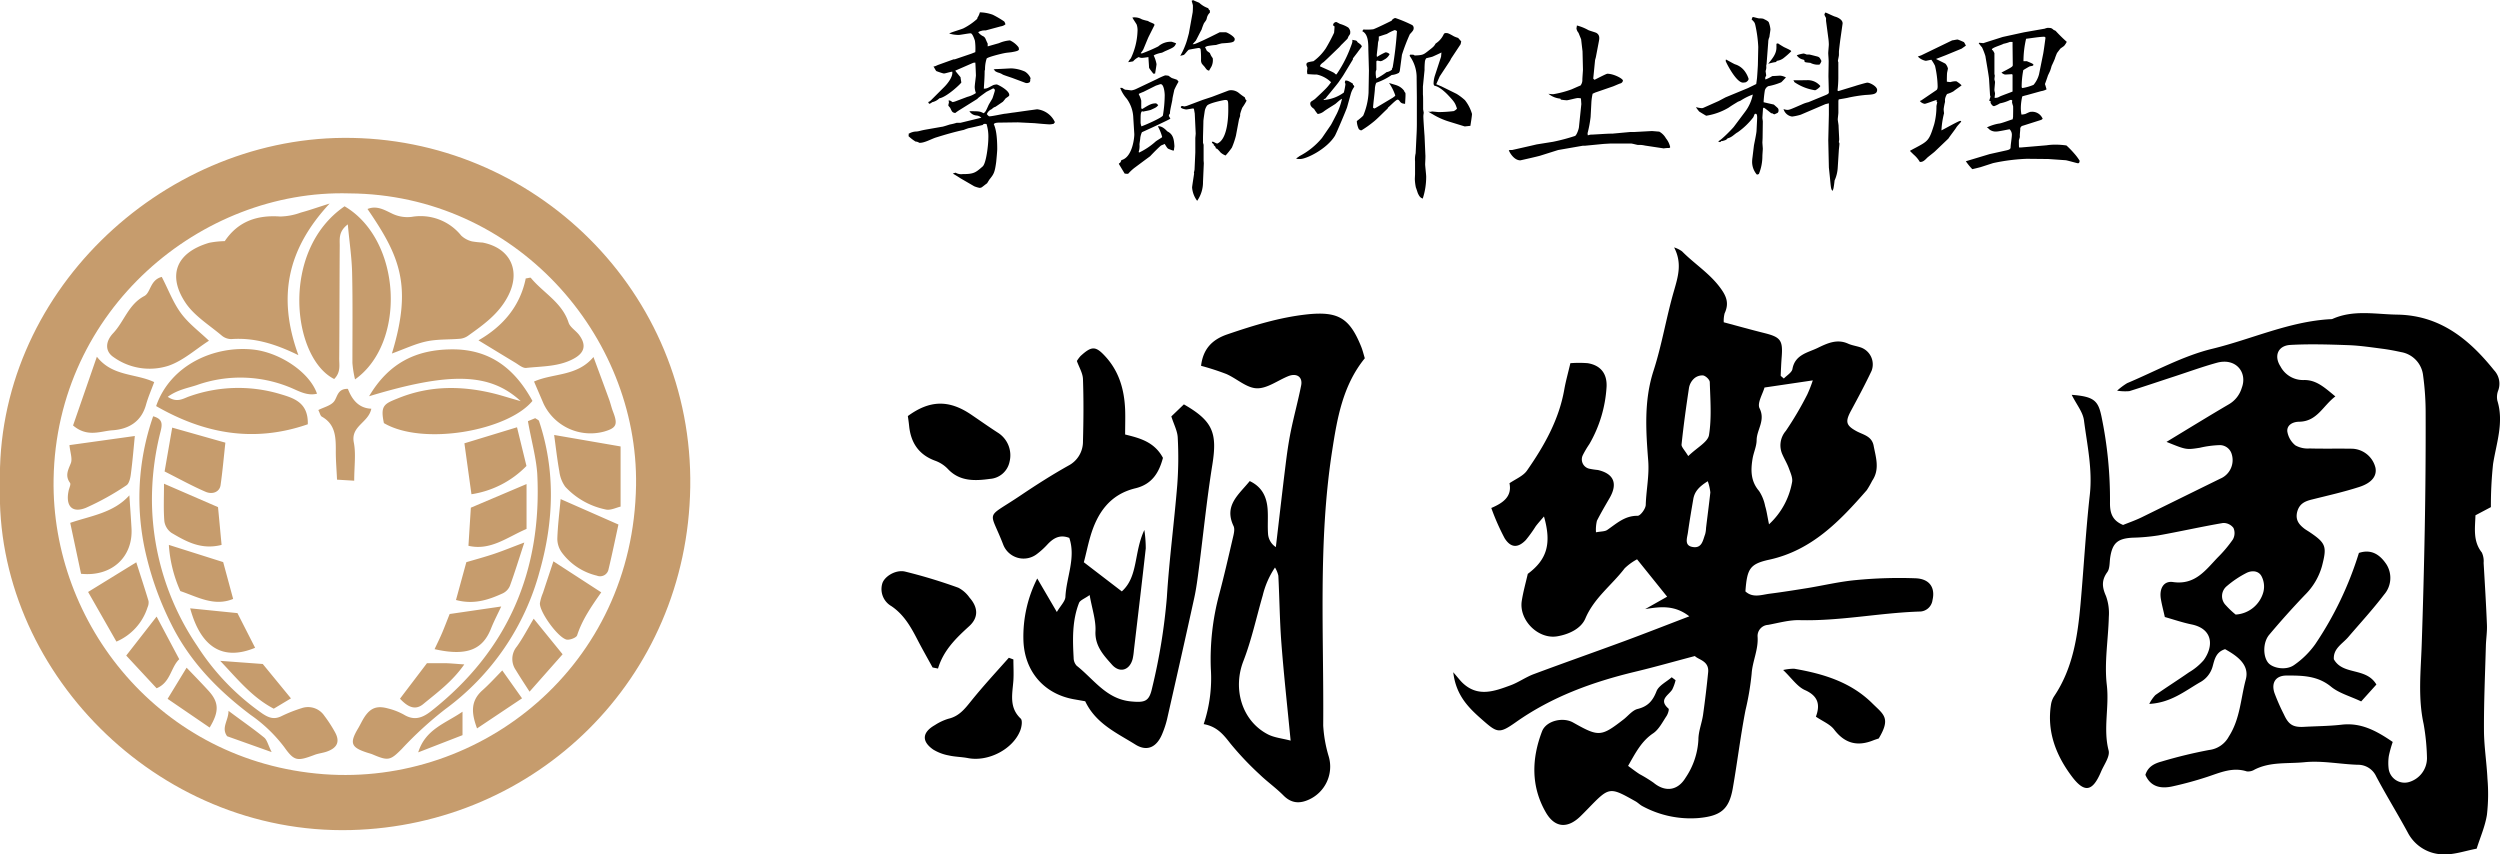
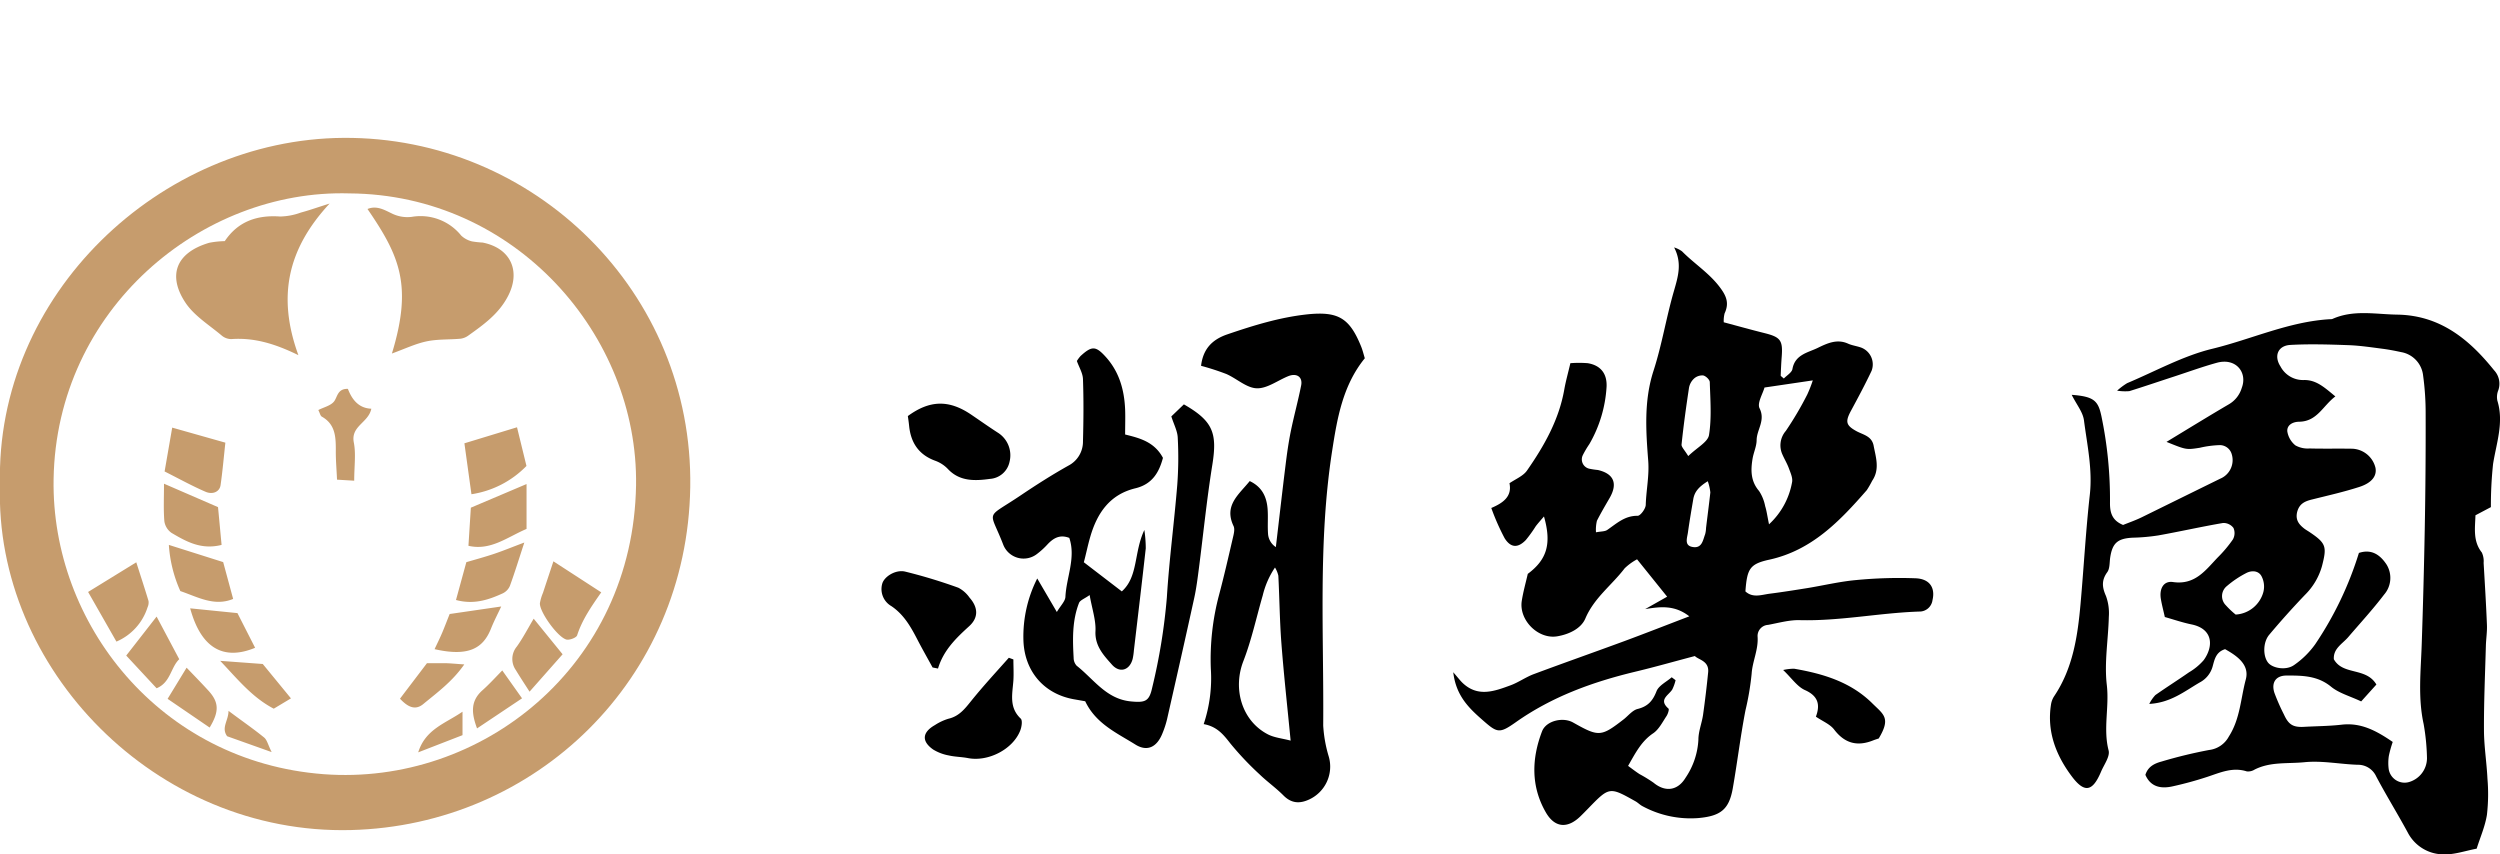
<svg xmlns="http://www.w3.org/2000/svg" viewBox="0 0 581.71 198.75">
  <defs>
    <style>.cls-1{fill:#c69c6d}</style>
  </defs>
  <g id="レイヤー_2" data-name="レイヤー 2">
    <g id="レイヤー_1-2" data-name="レイヤー 1">
      <path d="M482.05 91.87c5.17.39 6.15 1.36 6.91 4.94a94.81 94.81 0 0 1 2 20.29c0 2.16.47 4 3.05 5.05 1.25-.51 2.81-1.05 4.28-1.76 6.11-3 12.19-6 18.3-9a4.68 4.68 0 0 0 2.7-5.7 2.89 2.89 0 0 0-3-2.11 23.47 23.47 0 0 0-4.44.61c-3.15.49-3.15.49-7.74-1.37 5.1-3.09 9.82-6 14.6-8.8a6.56 6.56 0 0 0 2.91-3.76c1.38-3.58-1.35-7.07-5.79-5.85-3.37.93-6.66 2.13-10 3.22s-6.89 2.3-10.36 3.38a11.45 11.45 0 0 1-2.85-.11 15.47 15.47 0 0 1 2.34-1.75c6.58-2.76 13-6.35 19.83-8 9.16-2.23 17.87-6.35 27.44-6.88a1.38 1.38 0 0 0 .5-.06c4.94-2.21 10.08-1.06 15.17-1 9.86.19 16.63 5.71 22.42 12.93a4.58 4.58 0 0 1 1 4.65 4.2 4.2 0 0 0-.22 2.46c1.55 5-.22 9.81-1 14.69a91.67 91.67 0 0 0-.51 10.06l-3.59 1.9c-.09 3-.62 6 1.48 8.66a4.74 4.74 0 0 1 .42 2.41c.28 4.8.58 9.61.77 14.42.07 1.64-.21 3.3-.25 5-.18 6.47-.47 12.95-.44 19.42 0 3.79.63 7.57.81 11.37a42.05 42.05 0 0 1-.12 8.4c-.42 2.7-1.58 5.29-2.39 7.89-2.67.51-5.11 1.38-7.52 1.33a9.42 9.42 0 0 1-8.53-5.12c-2.37-4.37-5-8.62-7.32-13a4.64 4.64 0 0 0-4.34-2.73c-4.11-.14-8.28-1-12.3-.6s-8-.15-11.68 1.73a2.82 2.82 0 0 1-1.8.41c-3.31-1.06-6.2.29-9.21 1.28a82.85 82.85 0 0 1-8.18 2.23c-2.63.56-5 .09-6.2-2.7.59-1.92 2.11-2.65 3.72-3.09a109.41 109.41 0 0 1 11.1-2.7 6 6 0 0 0 4.6-3.14c2.63-4.09 2.75-8.84 3.94-13.27.93-3.46-2.09-5.52-4.82-7.05-2.14.67-2.45 2.41-2.89 4a6 6 0 0 1-3 3.74c-3.54 2.06-6.78 4.73-11.75 5a8.83 8.83 0 0 1 1.41-2.05c2.58-1.82 5.25-3.5 7.83-5.3a13.61 13.61 0 0 0 3.43-2.84c2.33-3.22 2.2-7.28-2.85-8.31-2.09-.43-4.12-1.13-6.2-1.72-.35-1.57-.69-2.84-.91-4.13-.43-2.43.6-4.36 2.86-4 5.1.71 7.52-2.76 10.36-5.73a29.75 29.75 0 0 0 3.52-4.18 3 3 0 0 0 .14-2.69 2.91 2.91 0 0 0-2.42-1.15c-5.05.86-10.06 2-15.11 2.9a44.74 44.74 0 0 1-5.91.52c-3.52.18-4.74 1.24-5.25 4.67-.16 1.14-.06 2.51-.67 3.35-1.38 1.9-1.21 3.52-.3 5.56a11.69 11.69 0 0 1 .66 4.85c-.13 5.28-1.08 10.64-.47 15.83s-.89 10.16.42 15.25c.36 1.41-1.07 3.3-1.76 4.94-1.94 4.6-3.81 5.08-6.8 1.1-3.66-4.87-5.85-10.42-4.84-16.75a4.82 4.82 0 0 1 .69-1.85c4.42-6.55 5.52-14.06 6.19-21.67.75-8.43 1.21-16.89 2.15-25.3.65-5.91-.63-11.59-1.37-17.33-.27-1.9-1.68-3.56-2.85-5.89zm74.7 80.77a27 27 0 0 0-.9 3.22 11 11 0 0 0-.05 3 3.74 3.74 0 0 0 4.74 3.11 5.8 5.8 0 0 0 4.18-5.59 51 51 0 0 0-.78-7.92c-1.34-6.12-.66-12.24-.45-18.38q.46-13.45.71-26.9t.21-26.93a64 64 0 0 0-.59-8.86 6.2 6.2 0 0 0-5.12-5.46c-1.46-.32-2.93-.6-4.41-.79-2.63-.34-5.27-.74-7.92-.83-4.48-.16-9-.3-13.44-.05-2.9.16-3.87 2.58-2.3 5a5.93 5.93 0 0 0 5.37 3.17c2.92-.09 4.82 1.68 7.4 3.81-2.93 2.21-4.22 5.81-8.4 5.89-1.41 0-2.9.7-2.78 2.25a5.24 5.24 0 0 0 1.88 3.25 5.82 5.82 0 0 0 3.28.72c3.33.09 6.66 0 10 .06a5.8 5.8 0 0 1 5.35 4.42c.37 1.86-.78 3.51-3.75 4.47-3.61 1.17-7.32 2-11 2.92-1.72.42-3 1-3.49 3-.39 1.81.47 2.84 1.71 3.8.4.3.84.54 1.25.82 3.82 2.58 4 3.37 2.85 7.84a15.19 15.19 0 0 1-4 6.77q-4.29 4.49-8.29 9.25c-1.5 1.78-1.47 5.06-.22 6.54 1.08 1.27 4.17 1.81 6 .51a20 20 0 0 0 4.92-4.84 80.24 80.24 0 0 0 10.17-21.25c3-1 5 .52 6.44 2.71a5.93 5.93 0 0 1-.59 7c-2.6 3.42-5.52 6.59-8.32 9.86-1.36 1.59-3.53 2.66-3.36 5.17 2.13 3.8 7.49 1.8 9.9 5.88l-3.54 3.93c-2.59-1.23-5.14-1.9-7-3.42-3.16-2.6-6.75-2.61-10.38-2.6-2.5 0-3.59 1.66-2.8 4.05a47.28 47.28 0 0 0 2.2 5c1.08 2.38 2.13 3 4.57 2.89 3-.17 5.94-.17 8.88-.51 4.47-.51 8.02 1.38 11.87 4.02zM520.2 143a7.11 7.11 0 0 0 6.46-5.29 5.17 5.17 0 0 0-.46-3.67c-.72-1.3-2.32-1.35-3.57-.68a23.1 23.1 0 0 0-4.46 3 3 3 0 0 0-.26 4.47 19.2 19.2 0 0 0 2.29 2.17zm-240.12 25.49a33.65 33.65 0 0 0 1.66-12.88 58.3 58.3 0 0 1 1.93-17.24c1.15-4.32 2.15-8.69 3.16-13.05.22-.95.56-2.14.2-2.91-2.29-4.81 1.2-7.3 3.76-10.47 2.91 1.38 3.94 3.71 4.16 6.47.15 2-.05 4 .12 6a4 4 0 0 0 1.8 2.89c.75-6.37 1.47-12.73 2.26-19.09.32-2.62.69-5.24 1.21-7.82.73-3.57 1.7-7.09 2.41-10.66.42-2-1-3-3-2.2-2.46 1-4.92 2.9-7.32 2.82s-4.67-2.28-7.09-3.33a59.63 59.63 0 0 0-5.87-1.9c.45-3.79 2.43-6.07 6.14-7.33 6.15-2.1 12.32-4 18.81-4.67 7-.67 9.61.92 12.27 7.45.38.92.6 1.89.88 2.79-5.18 6.37-6.45 14.11-7.62 21.67-3.27 21.15-1.89 42.51-2.06 63.78a31.05 31.05 0 0 0 1.32 7.33 8.42 8.42 0 0 1-4.64 9.91c-2.19 1-4.1.88-5.92-.95s-3.81-3.21-5.59-4.94a70 70 0 0 1-6.8-7.2c-1.6-2.05-3.09-3.91-6.18-4.47zm20.23 3.84c-.79-8.19-1.6-15.42-2.15-22.67-.4-5.22-.44-10.47-.71-15.7a6.32 6.32 0 0 0-.78-1.91 20 20 0 0 0-2.85 6.49c-1.48 5.1-2.59 10.34-4.5 15.27-2.52 6.46-.38 13.91 5.69 17.06 1.51.78 3.34.94 5.3 1.46z" />
      <path d="M250.57 84a7.91 7.91 0 0 1 .86-1.16c2.61-2.39 3.52-2.34 5.75.08 3.22 3.5 4.42 7.73 4.62 12.34.07 1.81 0 3.63 0 5.84 3.2.8 6.78 1.63 8.8 5.44-.89 3.33-2.45 6.12-6.42 7.08-6 1.45-8.93 5.83-10.52 11.38-.58 2-1 4.13-1.47 5.83l8.84 6.78c3.85-3.45 2.76-9 5.24-14.29a28.81 28.81 0 0 1 .33 4.27c-.88 7.91-1.83 15.82-2.76 23.73a14.53 14.53 0 0 1-.29 2c-.69 2.64-3 3.39-4.83 1.32s-4-4.3-3.82-7.79c.12-2.55-.79-5.16-1.36-8.39-1.18.85-2.22 1.19-2.47 1.84-1.61 4.13-1.49 8.48-1.25 12.8a2.69 2.69 0 0 0 .71 1.81c4 3.15 6.89 7.76 12.63 8.3 3.29.31 4.23 0 4.92-3.13a137.09 137.09 0 0 0 3.43-21.08c.54-8.74 1.71-17.44 2.42-26.17a85.6 85.6 0 0 0 .11-11c-.07-1.56-.91-3.09-1.49-4.94l2.92-2.8c6.75 3.87 7.8 6.63 6.63 14-1.29 8-2.1 16.13-3.14 24.2-.3 2.31-.59 4.62-1.09 6.89-2.06 9.41-4.19 18.8-6.32 28.19a21.85 21.85 0 0 1-1.09 3.32c-1.24 3.09-3.46 4.31-6.28 2.55-4.28-2.68-9.19-4.83-11.67-10.07l-2.73-.48c-6.91-1.27-11.35-6.5-11.64-13.54a29.9 29.9 0 0 1 3.21-14.55c1.63 2.78 2.92 5 4.56 7.8.89-1.51 2-2.53 2-3.61.24-4.53 2.46-9 .9-13.63-2.21-.85-3.68.06-5 1.43a18.37 18.37 0 0 1-2.57 2.35 5.08 5.08 0 0 1-7.81-2.22c-3.24-8.42-4.37-5.76 4.16-11.52 3.58-2.41 7.22-4.73 11-6.85a6.27 6.27 0 0 0 3.4-5.67c.13-4.82.17-9.65 0-14.47-.05-1.4-.91-2.76-1.42-4.21zm-39.33 12.81c5.12-3.75 9.59-3.82 14.73-.34 2.05 1.39 4.07 2.82 6.14 4.16a6.22 6.22 0 0 1 2.8 6.8 5 5 0 0 1-4.57 4c-3.46.48-7 .63-9.74-2.26a7.7 7.7 0 0 0-2.85-1.91c-3.89-1.37-5.8-4.15-6.21-8.13-.08-.82-.2-1.62-.3-2.32zm24.56 56.63c0 1.63.1 3.27 0 4.89-.22 3.11-1.07 6.26 1.7 8.87.46.43.23 1.93-.1 2.77-1.7 4.39-7.49 7.35-12.2 6.42-1.46-.28-3-.28-4.43-.61a10.53 10.53 0 0 1-3.64-1.38c-2.74-1.92-2.55-4 .4-5.68a12.37 12.37 0 0 1 3.15-1.48c2.5-.57 3.85-2.34 5.34-4.19 2.78-3.45 5.8-6.71 8.72-10zm-18.8 1.87c-1.18-2.16-2.41-4.31-3.54-6.5-1.55-3-3.17-5.84-6.06-7.78a4.57 4.57 0 0 1-2.13-5.17c.44-1.69 3.12-3.38 5.34-2.86a122 122 0 0 1 12.39 3.76 7.27 7.27 0 0 1 2.59 2.29c2 2.26 2.15 4.62-.06 6.64-3.08 2.8-6 5.62-7.27 9.87zm172.88 2.96a9.91 9.91 0 0 1-.78 2.18c-.88 1.37-3.25 2.35-.87 4.43.21.18-.14 1.27-.48 1.77-.92 1.38-1.72 3-3 3.92-2.79 1.84-4.18 4.59-5.92 7.64.89.65 1.75 1.32 2.66 1.91a33.49 33.49 0 0 1 3.26 2c2.69 2.24 5.61 1.89 7.44-1.13a17.37 17.37 0 0 0 3-8.87c0-1.95.81-3.87 1.09-5.83q.69-4.92 1.18-9.86c.26-2.66-2.25-2.9-3.09-3.78-5 1.32-9.41 2.58-13.89 3.65-9.93 2.39-19.38 5.81-27.82 11.78-3.82 2.69-4.28 2.46-7.76-.6-3.14-2.75-6.12-5.63-6.75-11.06 1.09 1.25 1.59 1.93 2.2 2.51 3.56 3.36 7.41 1.9 11.16.52 1.86-.69 3.52-1.9 5.37-2.59 7-2.61 14-5.07 21-7.65 4.92-1.82 9.81-3.74 15.2-5.8-3.39-2.64-6.67-2.28-10.28-1.68l5.12-2.89-7-8.7a13 13 0 0 0-2.89 2.1c-3 3.94-7.11 6.87-9.15 11.69-1 2.34-3.8 3.67-6.53 4.13-4.43.75-8.95-3.76-8.26-8.23.33-2.12.92-4.2 1.4-6.3 4.47-3.33 5.58-7 3.77-13.36-.75.88-1.36 1.55-1.91 2.27a31.37 31.37 0 0 1-2.32 3.22c-1.82 1.88-3.48 1.86-4.92-.41a53.63 53.63 0 0 1-3.11-7.05c2.73-1.16 4.87-2.66 4.23-5.76 1.48-1 3.2-1.69 4.07-2.94 4-5.74 7.44-11.8 8.68-18.85.34-1.93.88-3.83 1.42-6.14a25.71 25.71 0 0 1 4.05 0c3 .5 4.54 2.44 4.37 5.55a30.06 30.06 0 0 1-4 13.27 22.49 22.49 0 0 0-1.52 2.57 2.22 2.22 0 0 0 1.5 3.16 18 18 0 0 0 2 .3c3.75.87 4.68 3.19 2.69 6.59-1 1.72-2 3.43-2.91 5.22a9 9 0 0 0-.22 2.69c1.17-.23 2.06-.16 2.63-.56 2.17-1.49 4.08-3.32 7.06-3.28.65 0 1.86-1.63 1.89-2.54.1-3.44.85-6.77.57-10.34-.54-6.9-1-13.88 1.21-20.78 2-6.14 3-12.58 4.82-18.79.94-3.29 1.89-6.37 0-10a6.46 6.46 0 0 1 1.84.91c2.78 2.82 6.16 4.94 8.65 8.16 1.64 2.13 2.4 3.82 1.26 6.27a6.83 6.83 0 0 0-.2 2.08c3.26.87 6.36 1.74 9.49 2.52 3.71.93 4.28 1.67 4 5.44-.12 1.48-.18 3-.24 4.44 0 .11.22.23.73.69.66-.71 1.83-1.37 2-2.2.58-3.36 3.58-3.82 5.82-4.9s4.55-2.21 7.17-1c.9.39 1.9.53 2.84.84a4.18 4.18 0 0 1 2.58 5.48c-1.48 3.13-3.12 6.19-4.76 9.23-1.39 2.57-1.23 3.43 1.24 4.79 1.56.85 3.55 1.12 4 3.36.52 2.76 1.49 5.52-.34 8.2a22.84 22.84 0 0 1-1.24 2.16c-6.27 7.19-12.78 14-22.66 16.18-4.59 1-5.2 2.12-5.59 7.39 1.71 1.58 3.72.79 5.62.54 3-.38 5.91-.85 8.85-1.32 3.77-.62 7.51-1.52 11.29-1.86a104.28 104.28 0 0 1 13.91-.41c3.27.16 4.53 2.27 3.86 5.08a3.05 3.05 0 0 1-3.12 2.66c-9.27.31-18.43 2.24-27.76 2-2.45-.07-4.93.65-7.38 1.1a2.59 2.59 0 0 0-2.44 2.71c.23 3-1.21 5.82-1.38 8.65a63.28 63.28 0 0 1-1.44 8.53c-1.16 6-1.89 12.1-2.95 18.14-.87 4.94-2.84 6.45-8 6.92a23.53 23.53 0 0 1-13-2.76c-.59-.3-1.06-.82-1.64-1.14-6.07-3.41-6.08-3.41-11.05 1.72-.58.59-1.16 1.19-1.76 1.77-3 2.92-6 2.72-8.1-1-3.43-6-3.26-12.43-.83-18.77.94-2.45 4.84-3.4 7.23-2.05 6 3.38 6.49 3.35 11.84-.8 1-.81 2-2.06 3.15-2.35 2.38-.59 3.53-1.86 4.41-4.12.52-1.34 2.32-2.19 3.54-3.26zM411.62 122a17.45 17.45 0 0 0 5.36-9.76c.22-1-.36-2.23-.75-3.3s-1-2.07-1.47-3.14a5.13 5.13 0 0 1 .77-5.53 77.16 77.16 0 0 0 5-8.49 30.81 30.81 0 0 0 1.28-3.27l-11.24 1.66c-.39 1.44-1.75 3.62-1.15 4.83 1.42 2.84-.64 4.94-.68 7.39 0 1.45-.71 2.89-.95 4.36-.44 2.66-.45 5.21 1.51 7.49a9.75 9.75 0 0 1 1.43 3.55c.33 1.03.47 2.15.89 4.21zm-18.8-15.87c2.05-2 4.57-3.26 4.84-4.91.64-4 .3-8.19.18-12.29 0-.57-.92-1.45-1.54-1.57a2.87 2.87 0 0 0-2.17.77 3.87 3.87 0 0 0-1.13 2.13c-.66 4.37-1.27 8.76-1.73 13.17-.06.57.73 1.32 1.55 2.68zm4.56 5.84c-2.09 1.29-3.09 2.46-3.38 4.17-.44 2.57-.88 5.14-1.24 7.72-.18 1.36-1 3.23 1.36 3.45 1.94.18 2.14-1.69 2.64-3a6.35 6.35 0 0 0 .21-1.46c.33-2.76.7-5.51 1-8.27a11.26 11.26 0 0 0-.59-2.58z" />
      <path d="M437.15 171.83c-.38.13-.85.27-1.3.45-3.66 1.46-6.6.72-9.07-2.52-.94-1.24-2.64-1.91-4.25-3 1-2.67.63-4.77-2.53-6.18-1.82-.81-3.11-2.8-5.09-4.68a11.72 11.72 0 0 1 2.56-.3c6.76 1.17 13.2 3.08 18.26 8.13 2.59 2.55 4.27 3.36 1.42 8.1z" />
      <path class="cls-1" d="M0 112.84c-1.15-44.2 37.22-80.47 79.9-80.76 44.35-.3 81.43 35.86 80.71 81.29-.7 44.81-36 78.69-78.94 79.77C36.2 194.29-1.34 155.52 0 112.84zM81.27 45c-34.39-1-68.14 26.93-68.8 66.47-.57 33.61 24.77 65.79 62.83 68.67C112 182.9 147.34 155 148 112.9c.52-34.82-28-67.66-66.73-67.9z" />
      <path class="cls-1" d="M91.19 82.26c4.87-15.94 1.74-22.79-5.68-33.63 2.14-.88 3.95.23 5.58 1a8.17 8.17 0 0 0 4.72.83 12.12 12.12 0 0 1 11.49 4.34 5.56 5.56 0 0 0 2.53 1.37 22 22 0 0 0 2.47.27c6.55 1.29 9 6.7 5.82 12.62-2.12 4-5.59 6.48-9.12 9a4 4 0 0 1-1.82.75c-2.64.24-5.35.08-7.91.62s-4.96 1.69-8.08 2.83zm-21.76.38c-5.76-2.82-10.5-4.09-15.58-3.74a3.49 3.49 0 0 1-2.27-.83c-2.9-2.45-6.38-4.57-8.42-7.63-4.13-6.2-2.4-11.61 5.53-13.95a20.72 20.72 0 0 1 3.61-.38c3.05-4.56 7.46-6.12 12.86-5.73a14.78 14.78 0 0 0 4.84-.92c1.85-.49 3.66-1.14 6.7-2.1C66.9 57.93 64.47 69 69.43 82.64z" />
-       <path class="cls-1" d="M77.76 88.19C68 83.31 65.08 58.36 80.18 48c13.31 7.82 14.42 31.79 2.43 40.28a25.09 25.09 0 0 1-.61-3.83c0-7 .09-14-.07-21-.08-3.56-.63-7.11-1-11.24-2.23 1.68-1.86 3.44-1.88 5-.06 8.65-.05 17.3-.12 25.95-.05 1.63.47 3.37-1.17 5.03zm-6.14 10.53c-12.6 4.37-24.17 2.17-35.29-4.23 3.31-9.6 13.58-14.12 22.59-13.15 6.19.67 13.13 5.27 14.84 10.27-2.12.53-4-.48-5.67-1.21a30.36 30.36 0 0 0-22.37-.77c-2.11.69-4.43 1.06-6.69 2.7 2.18 1.49 3.62.38 5-.09a34 34 0 0 1 21.09-.57c3.19.95 6.65 1.95 6.5 7.05zm14.26-6.52C90.58 84.27 97 81.38 105 81.29c9-.11 14.82 4.52 18.89 12-5.69 6.92-25.44 10.52-34.56 5.16-.89-4.19.09-4.49 3.5-5.86 7.35-2.94 14.89-2.86 22.47-.93 1.7.44 3.39 1 5.86 1.68-7.16-6.61-16.47-6.84-35.28-1.14zm-50.24 4.66c2.2.63 2.17 1.78 1.72 3.54a64.06 64.06 0 0 0-2 16.68 61 61 0 0 0 10.53 33.22A56 56 0 0 0 61 166c1.57 1.06 2.82 1.48 4.55.61a32.53 32.53 0 0 1 4.63-1.83 4.57 4.57 0 0 1 5.29 1.77 30.88 30.88 0 0 1 2.44 3.75c1.25 2.2.63 3.7-1.86 4.58-.93.33-2 .43-2.87.77-4.05 1.53-4.72 1.46-7.07-1.85a34.26 34.26 0 0 0-7.76-7.43C50.82 160.7 44.2 154 39.87 145.26a72.33 72.33 0 0 1-5.68-15.35 57.57 57.57 0 0 1 1.45-33.05zm87.2 1.14l1.7-.7c.38.28.79.42.88.66 3.88 11.58 3.42 23.34.19 34.82a58.66 58.66 0 0 1-22 32.23 85.79 85.79 0 0 0-10.16 9.3c-2.64 2.65-3.13 2.77-6.73 1.24-.45-.19-.93-.3-1.4-.46-3.67-1.2-4-2.23-2-5.6.51-.85.91-1.76 1.45-2.59 1.42-2.18 2.92-2.77 5.53-2.05a15 15 0 0 1 3.7 1.45c2.41 1.45 4.31.75 6.34-.85 17.9-14.1 25.82-32.69 24.67-55.24-.28-3.89-1.39-7.76-2.17-12.21zm-85.2-33.57c1.55 3 2.66 6 4.47 8.45s4.2 4.19 6.51 6.4c-3.11 2-6 4.65-9.43 5.83a14.38 14.38 0 0 1-12.75-2c-2-1.32-2-3.58-.1-5.59 2.56-2.72 3.54-6.67 7.21-8.62 1.55-.79 1.32-3.74 4.09-4.47zm73.69 14.76c5.69-3.26 9.69-7.94 11-14.4.6-.07 1.08-.26 1.19-.13 2.88 3.49 7.26 5.69 8.78 10.41.37 1.14 1.79 1.9 2.55 3 1.6 2.25 1.14 4-1.25 5.33-3.47 1.94-7.39 1.8-11.16 2.21-.82.09-1.78-.77-2.63-1.27-2.73-1.64-5.4-3.28-8.48-5.15zm12.93 9.59c4.5-2 10-1.14 13.83-5.71 1.35 3.65 2.52 6.78 3.66 9.93.33.92.54 1.88.89 2.79 1.17 3 .82 3.81-2.15 4.65a12.11 12.11 0 0 1-14-6.48zm4.68 12.43l15.46 2.67v14c-1 .22-2.37.94-3.46.67a17.63 17.63 0 0 1-9.41-5.29 7.69 7.69 0 0 1-1.38-3.57c-.53-2.95-.85-5.89-1.21-8.48zm-97.57.24c-.27 2.73-.52 5.83-.93 8.91-.11.9-.4 2.14-1 2.55a61.89 61.89 0 0 1-9.47 5.26c-3.23 1.29-4.75-.47-4-4 .13-.62.58-1.47.32-1.82-1.19-1.65-.46-2.95.18-4.54.43-1.06-.14-2.52-.31-4.24zM17 99l5.54-16c3.62 4.63 9 3.85 13.34 5.91-.69 1.88-1.43 3.54-1.91 5.28-1.09 3.92-4 5.63-7.66 5.92-2.87.16-5.92 1.77-9.31-1.11zm-.66 22.66c4.86-1.67 10.05-2.29 13.76-6.4.19 2.89.37 5.28.5 7.67.38 6.69-4.64 11.32-11.74 10.58zm114.11-5.53l13.45 5.92c-.76 3.49-1.48 7-2.3 10.4a2 2 0 0 1-2.73 1.49 14.18 14.18 0 0 1-8.13-5.36 5.51 5.51 0 0 1-1.06-3.21c.1-3.12.5-6.24.77-9.24z" />
      <path class="cls-1" d="M120.3 99.42l2.2 9a22.57 22.57 0 0 1-12.8 6.58c-.58-4.15-1.07-7.76-1.64-11.85zm-82 10.28l1.77-10.2 12.37 3.5c-.38 3.5-.66 6.71-1.12 9.9-.21 1.49-1.79 2.27-3.51 1.52-3.15-1.36-6.17-3.04-9.51-4.72zm-17.8 28.04l11.21-6.9c.92 2.89 1.93 5.94 2.85 9a2.6 2.6 0 0 1-.22 1.45 12.91 12.91 0 0 1-7.25 8zm108.27-7.13l11.13 7.22c-2.3 3.29-4.45 6.39-5.61 10-.18.55-1.7 1.13-2.43 1-2.06-.46-6.41-6.56-6.23-8.5a11 11 0 0 1 .71-2.38c.77-2.34 1.55-4.68 2.43-7.34zm-6.25-17.98v10.44C118 125 114.15 128.19 109 127c.18-2.89.36-5.69.56-8.87zm-70.96 14.16C46.8 128 43.33 126 39.92 124a4 4 0 0 1-1.68-2.74c-.22-2.76-.08-5.55-.08-8.71L50.73 118c.27 2.77.53 5.66.83 8.79zm-12.27 0l12.64 4 2.32 8.57c-4.38 1.81-8.2-.43-12.29-1.83a31.13 31.13 0 0 1-2.67-10.74zm82.71-.55c-1.27 3.89-2.23 7-3.35 10.08a3.43 3.43 0 0 1-1.66 1.74c-3.32 1.52-6.73 2.67-10.89 1.55l2.41-8.8c2.11-.62 4.33-1.22 6.5-1.95s3.99-1.5 6.99-2.62zm-39.58-14.39l-4-.24c-.1-2.39-.31-4.64-.28-6.9 0-3.09-.12-6-3.25-7.76-.35-.19-.45-.82-.82-1.54 1.3-.67 2.87-1 3.66-2s.77-3 3.22-2.93c.9 2.37 2.43 4.51 5.45 4.62-.64 3.27-4.83 4-4.07 7.87.52 2.66.09 5.53.09 8.88zm-45.98 31.62l5.27 9.92c-2 1.9-2 5.41-5.27 6.76l-7.07-7.61zm94.47 8.77l-7.69 8.7c-1.11-1.73-2.17-3.33-3.18-5a4.51 4.51 0 0 1 .22-5.5c1.43-2 2.57-4.22 3.92-6.48zm-75.66-9.58l4.11 8.07c-7.25 3-12.54.23-15.11-9.18zm49.38.21l12-1.75c-.81 1.73-1.7 3.42-2.4 5.19-1.82 4.52-5.16 6.55-13.11 4.74.63-1.35 1.25-2.59 1.79-3.87s1.09-2.73 1.72-4.31zM39 162.61l4.42-7.25c1.62 1.69 3.34 3.45 5 5.26 2.53 2.73 2.66 4.87.36 8.67zm12.24-8.84l9.9.73 6.56 8-4 2.4c-5.04-2.63-8.44-6.9-12.46-11.13zm65.63 2.23l4.6 6.49-10.47 7c-1.3-3.51-1.56-6.3 1.18-8.8 1.55-1.37 2.97-2.92 4.69-4.69zm-23.8 6.58c2.11-2.79 4-5.26 6.28-8.27h3.83c1.47 0 2.91.17 4.85.29-2.79 4-6.28 6.53-9.55 9.23-1.95 1.6-3.69.57-5.41-1.25zM63.21 175l-10.36-3.69c-1.44-2 .33-3.64.32-5.91 3 2.26 5.75 4.14 8.29 6.21.68.56.9 1.69 1.75 3.39zm44.41-9.4v5.46l-10.31 4c1.69-5.4 6.29-6.7 10.31-9.46z" />
-       <path d="M211.39 31.16a3.5 3.5 0 0 1 1.84-.56c.66-.05.8-.19 2.11-.43l3.76-.66c.33 0 1.74-.51 2-.56a11.84 11.84 0 0 0 1.51-.38h.89l4.84-1.18a1.78 1.78 0 0 0-1.08-.51 2.13 2.13 0 0 1-1.69-1c2.16 0 2.44 0 3.29.47.42-.28.51-.42 1.13-1.83.09-.24.84-1.41.94-1.65s.56-1.69.56-1.83a.46.46 0 0 0-.42-.47c-.14.09-1.18.61-1.55.8-.57.42-1.41 1-2 1.5a.39.39 0 0 1-.19.19l-3.76 2.35a13.11 13.11 0 0 0-1.31.89c-.66-.14-.71-.23-1.13-1.13 0-.09-.47-.51-.47-.65s.14-.62.14-.71a2.85 2.85 0 0 0-.09-.42c.33-.05.37 0 .94.37a5.72 5.72 0 0 0 .56-.14l2.87-1.08a6.46 6.46 0 0 0 2-.89 4.2 4.2 0 0 1-.28-1.41c0-.42.28-2.44.28-2.68s-.1-2.73-.14-3l-.47.05-4.19 1.83c.15.28 1.23 1.51 1.23 1.55 0 .19.14 1 .18 1.18s-3.38 3.43-5.12 3.71a3.43 3.43 0 0 1-1.64.89 4.64 4.64 0 0 1-.61.38c-.19 0-.29-.24-.33-.42.42-.14.47-.24 1.17-.94l2.54-2.54c.8-.8 2.07-2.4 1.88-3.57-.33 0-1.65.42-1.93.42s-1.69-.52-1.78-.56-.57-.94-.66-1.08c.33 0 .38-.05 1-.33l3.66-1.32h.28L226 12.5l.94-.37a13.24 13.24 0 0 0-.09-2.64s-.52-1.74-1-1.74-2.4.38-2.77.38a7.46 7.46 0 0 1-2.21-.33c.47-.33 3-1 3.43-1.27a14.53 14.53 0 0 0 3.1-2.16v-.19a4.1 4.1 0 0 0 .6-1.31 9.43 9.43 0 0 1 3 .56A23 23 0 0 1 233.67 5a2 2 0 0 1 .28.66 2.14 2.14 0 0 1-1.08.47l-3.48.94s-.79 0-.94.09a2.44 2.44 0 0 0-.84.33 3.18 3.18 0 0 0 1.27 1 1.35 1.35 0 0 1 .42.51c.09.19.42 1 .52 1.13v.66l2.63-.75A7.78 7.78 0 0 1 235 9.4a5.3 5.3 0 0 1 2 1.6 1.91 1.91 0 0 1 .09.47c0 .38-.89.52-1.64.66-.24.05-1.27.14-1.5.19-1.08.18-4.23 1-4.37 1.31a8 8 0 0 0-.38 2.54l-.09.33c0 1.41-.1 2.63-.19 4.13.7 0 .89-.14 2.21-.84a3.71 3.71 0 0 1 .79-.14c.24 0 2.92 1.36 2.92 2.44 0 .24-.09.28-.85.8a9.13 9.13 0 0 1-.65.8c-.15.09-1.7 1.17-1.74 1.17a1.62 1.62 0 0 0-.8.52 2.08 2.08 0 0 0-1.18 1.18c.1.09.38.51.61.51.57 0 3.11-.56 3.62-.61.24 0 1.88-.28 2.07-.28l3.67-.52c.09 0 1.69-.23 1.73-.23a5.18 5.18 0 0 1 4.14 3l-.28.37a4.87 4.87 0 0 1-.89.14c-.57 0-3.06-.23-3.58-.28l-3.85-.19-3.62.05c-1.08 0-1.78 0-2 .38.47 1 .8 2.68.8 5.78 0 .51-.19 2.53-.24 3-.33 2.45-.56 2.82-1.5 4-.14.14-.61 1-.66 1-.24.14-1.08.85-1.27.94a1.12 1.12 0 0 1-.47.09 6.31 6.31 0 0 1-1.22-.37l-3.15-1.83c-.24-.15-1.46-.94-1.79-1.09h.14l-.18-.05.65-.19a2.56 2.56 0 0 0 1.65.33c2.58 0 3-.33 4.65-1.78.85-.76 1.32-5.13 1.32-6.54a9.83 9.83 0 0 0-.42-3.33c-.62-.1-.71 0-.9.23-.51.1-2.72.66-3.19.71a11.11 11.11 0 0 0-1.18.42c-2.16.47-4.28 1.08-6.39 1.74-1.13.33-2.82 1.36-4 1.27a1.54 1.54 0 0 0-.85-.29 9.88 9.88 0 0 1-1.74-1.36c.09 0 .14 0 .19-.14zm24.21-13c-.38-.14-2-.66-2.26-.8a3.78 3.78 0 0 0-.89-.42 2.75 2.75 0 0 1-1-.47.42.42 0 0 0-.29-.38c1.08 0 3.86-.18 4.14-.18a8.68 8.68 0 0 1 3.19.75 3.42 3.42 0 0 1 1.32 1.55.81.81 0 0 0-.09.37.89.89 0 0 1-.1.52 1.15 1.15 0 0 1-1 .19zM260.42 38c.23-.14.32-.18.51-.75 2.68-.66 3.06-5.64 3-6.11l-.23-3.71a8 8 0 0 0-1.5-4.43 8.4 8.4 0 0 1-1.55-2.54 1.85 1.85 0 0 1 .47 0c.56.38.66.43.89.43s1.08.14 1.27.14a3.83 3.83 0 0 0 1.18-.38l4.74-2.25a16.32 16.32 0 0 1 1.88-.85c.24 0 .47 0 .85.09a5.15 5.15 0 0 0 .75.52c.85.28 1 .33 1.22.42l.33.43a17.4 17.4 0 0 0-1 1.92c-.05.33-.43 1.88-.43 2.17s-.56 2.53-.56 3.05c0 .28 0 .28-.14.42l-.14.38.37.66c-.33.28-6.25 3-6.62 3.15a4.63 4.63 0 0 0-.38 1.31c0 .24-.19 1.32-.19 1.55a4.38 4.38 0 0 1-.19 1.74l.1.14a15.82 15.82 0 0 0 3.81-2.54c.18-.18 1.22-.79 1.4-.93s.15-.1.15-.19a10.62 10.62 0 0 0-1-2.45c1-.14 1.88.85 2.21 1.18 1.46.7 1.55 2.07 1.65 3.43 0 .14-.1.7-.1.84s0 .19-.23.19a9.94 9.94 0 0 1-1-.37c-.28-.1-.42-.33-.94-1.18-.14.1-.75.33-.85.38-.42.33-1.74 1.64-2.53 2.49l-1.09.8-2.39 1.78a9.85 9.85 0 0 0-1.51 1.37c-.14.18-.18.18-.94.09l-1.36-2.26zm7.94-20.86c-.9-1.18-1-1.27-1-1.55s-.14-2-.14-2.31c-.28.05-1.32.19-1.55.19a1.66 1.66 0 0 1-.71-.19 4 4 0 0 0-1.31 1l-1.13.19a3.64 3.64 0 0 1 .61-.9 15.92 15.92 0 0 0 1.55-6.25 4.16 4.16 0 0 0-.19-1.6c-.14-.28-.89-1.36-1-1.64a3.33 3.33 0 0 1 2.21.42 11 11 0 0 0 1.41.38 2.58 2.58 0 0 0 .51.28c1 .42 1 .42 1 .7l-1.37 2.73c-.14.28-1 2.4-1.22 2.91a4.84 4.84 0 0 1-.61.85.65.65 0 0 0 .28.09 36.76 36.76 0 0 0 3.81-1.64 4.38 4.38 0 0 1 3.15-1.08s1 .33 1 .37c-.37.85-.56.94-2.39 1.74-.15.05-.76.38-.9.43a7.57 7.57 0 0 0-1.5.42 2.18 2.18 0 0 0-.42.23 7.78 7.78 0 0 1 .65 2c0 .33-.28 1.83-.32 2.21zm-2.63 8.74c-.33.37-.33.61-.33 2.72a3.92 3.92 0 0 0 .19.8c.84-.28 4.79-2 5-2.53a30.31 30.31 0 0 0 .42-4.7c0-.62-.19-2.59-.94-2.59-.14 0-.85.28-1.08.33l-2.92 1.46a11.05 11.05 0 0 0-1.08.47v.14a5.45 5.45 0 0 1 .56 1.45v1.79l.24.14c1.55-.94 2.11-1.31 3.15-1.31.18 0 .42.28.56.42-.42.52-.56.56-1.69 1.08-.29.14-1.55.33-1.79.42zm10.9-18.1l.89-4.93a15.14 15.14 0 0 0 .05-1.55c0-.19-.28-1-.28-1.13l.33-.14c.14.09 1.41.61 1.41.61a5.93 5.93 0 0 0 2.11 1.27.86.86 0 0 0 .38.52v.51a2.41 2.41 0 0 0-.71 1.27c-.09.38-.09.43-.66 1.18a13.29 13.29 0 0 0-.56 1.5c-.47.85-1.27 2.49-1.36 2.59s-.52.56-.71.8c.47 0 .47 0 2.35-.85 1.32-.61 2.63-1.27 3.95-1.93h1.36c.33 0 2.12 1 2.12 1.59 0 .8-.71.85-3 1a13.08 13.08 0 0 0-1.36.38c-.33 0-1.79.18-2.07.28s-.42.19-.47.23l.42.85.71.52a3.93 3.93 0 0 0 .65 1.17 3.38 3.38 0 0 1-.28 1.93c-.09.19-.51.84-.56 1-.47-.14-.52-.18-.94-.75-.09-.18-.75-.8-.8-1a1.62 1.62 0 0 1-.14-.8 19.21 19.21 0 0 0-.1-2.49.51.51 0 0 0-.47-.24c-.18 0-2.2.38-2.2.38-.24 0-1 1.13-1.23 1.22s-.75.19-.84.23a15.76 15.76 0 0 0 1.13-2.35 14.51 14.51 0 0 0 .56-1.69zm3.2 15.47l2.16-.71 3.71-1.41a2 2 0 0 1 .85-.14 2.87 2.87 0 0 1 1.73.66 13.06 13.06 0 0 0 1.37 1c.14.47.19.56.42.75a13 13 0 0 1-1 1.64 11.81 11.81 0 0 0-.51 1.51v.37c0 .14-.28.85-.28.94l-.7 3.72a18.49 18.49 0 0 1-.94 2.77 18 18 0 0 1-1.46 1.83 3.58 3.58 0 0 1-1.22-.75 6.51 6.51 0 0 0-.75-.8 1.81 1.81 0 0 1-.33-.14c0-.24-.05-.38-.47-.71v-.23c-.42-.28-.42-.38-.42-.57.05 0 .33 0 .42.05a4.11 4.11 0 0 0 .8.38c2.59-1 2.59-7 2.59-7.85 0-2.16 0-2.3-.71-2.3-.28 0-3.71.7-4.23 1.31a3.18 3.18 0 0 0-.56 1.43c-.05.38-.29 1.88-.29 2.21 0 .56-.09 3.48-.09 3.76v1.27a4.65 4.65 0 0 1 .14.47v3.66l.05.61-.19 4.33a7.55 7.55 0 0 1-1.36 4.42 5.92 5.92 0 0 1-1.18-3.11c0-.23.42-2.86.47-3.24l-.05-.19.15-.7.18-4v-3.33c0-.14.09-.9.09-1.09l-.22-4.66-.19-1.08s-.14-.09-.18-.09c-.24 0-1.37.23-1.6.23s-1.27-.23-1.27-.51.19-.24.28-.29.42.1.52.1a5.76 5.76 0 0 0 .61-.14zm29.84 5.84c.14-.19 1.18-2.25 1.36-2.58a16.16 16.16 0 0 0 1.23-3.51c-.33.05-1.37 1.08-1.6 1.22-.8.52-2.16 1.32-2.73 1.79a3.1 3.1 0 0 1-1.31.52 6.9 6.9 0 0 1-.85-1.18c-.33-.23-.89-.61-.89-1.22a.61.61 0 0 1 .23-.52c.14-.09.75-.47.85-.56s1.78-1.65 2.11-2a11.76 11.76 0 0 0 1.65-1.92 6.84 6.84 0 0 0-3.34-1.79c-.33.05-1.88-.09-2.16-.09a3 3 0 0 1-.09-.66c0-.09.09-.75.09-.8s-.24-.61-.24-.7c0-.57.24-.61 1.65-.85a11.83 11.83 0 0 0 2.87-3 39.3 39.3 0 0 0 1.92-3.62c.05-.51.1-1.12.1-1.36s-.24-.28-.38-.38l.19-.47c.33-.28.42-.28.66-.28l.8.43a7.48 7.48 0 0 1 1.92.84 1.76 1.76 0 0 1 .47.89v.29c0 .33-.05.37-.38.84-.05.1-.24.57-.28.61l-1.27 1.27c-.09.05-.52.57-.61.66l-2.73 2.63c-.61.57-.94.9-1.13 1-.47.37-.56.51-.65.84.28.14 3.15 1.37 3.38 1.6s.24.28.47.28a28.3 28.3 0 0 0 3.02-5.65c.65-1.7.75-1.88.65-2.4.14.05.8.14.9.19s.23.14.33.37c.79.57.89.66 1 1-.14.23-.85 1.13-1 1.36l-1.08 1.41v.24l-2.16 3.57c-.28.47-.8 1.17-1.08 1.6s-1.6 2-1.83 2.3-1.13 1.32-1.27 1.6c-.05 0-.42.19-.47.28v.09a9.06 9.06 0 0 0 4.7-1.74 14.14 14.14 0 0 0 .37-1.92 1.15 1.15 0 0 0-.14-.43l.1-.42c.51-.09.94.19 1.78.71 0 .23 0 .28.19.37l.14.33a5.26 5.26 0 0 0-.8 1.6l-.89 3.2c-.09.37-2.4 5.87-2.82 6.62-1.89 3.09-6.62 5.41-8.09 5.41-.14 0-.9 0-.9-.1s.66-.47.71-.56a17 17 0 0 0 5.26-4.23zm7.57-22.23a11.79 11.79 0 0 0 2.3-.05c.71-.23 3.67-1.69 4.28-2l.09-.19c.33-.28.52-.42.8-.42a31.14 31.14 0 0 1 3.9 1.64.84.84 0 0 1 .33.66c0 .47-.14.66-.89 1.46a42.54 42.54 0 0 0-1.84 4.79l-.51 3.81-.19.38a4.21 4.21 0 0 1-1.69.51 14.67 14.67 0 0 1-3.53 1.79c-.19.09-.37 1.08-.37 1.31 0 .71-.43 3.86-.43 4.52l.29.18.32-.14 4-2.39c.18-.14.56-.38.56-.52a12 12 0 0 0-1.46-2.91c.33.14 1.74.51 2 .65a3.58 3.58 0 0 1 1.55 1.23l.05.23a.44.44 0 0 1 .23.33c.05.66-.09 2.16-.09 2.44-.66-.09-.76-.14-1-.33s-.38-.65-.75-.65S323.3 24.81 323 25c0 .05-.14.28-.19.33-.89.8-2.26 2.26-3.2 3a24.73 24.73 0 0 1-2.82 2c-.14 0-.28 0-.61-.28a4.66 4.66 0 0 1-.47-1.88s1.32-1 1.51-1.31a15.88 15.88 0 0 0 1.22-5.27l.09-5.17-.14-4.93c0-1.74-.09-3.57-1.41-4.23zm5.4 9.92a2.35 2.35 0 0 0 1.27-.61c-.05-.19 0-.24.14-.47a80.92 80.92 0 0 0 1-8.46 1.26 1.26 0 0 0-.52-.24 10.38 10.38 0 0 0-1.83.9c-.33.09-1.6.51-1.88.61 0 .75 0 .8-.05.94a2.61 2.61 0 0 0-.14.61c0 .42-.28 2.54-.28 2.77s.05.38.05.42a14.18 14.18 0 0 1 2-1.08 1.44 1.44 0 0 1 .94.43 2.79 2.79 0 0 1-1.34 1.31 1.86 1.86 0 0 1-.75.33c-.14 0-.66-.14-.75-.14a.31.31 0 0 0-.24.19v1.92c0 .05-.14.38-.14.47a5.5 5.5 0 0 0 .14 1.6 16.07 16.07 0 0 0 2.38-1.5zM340 9.63l-.14.66-2.21 3.34-.23.47-2.42 3.67-.71 1.59-.09.24 1.22.51 3.52 1.74a12.9 12.9 0 0 1 1.93 1.46 9.34 9.34 0 0 1 1.64 3.2c0 .47-.32 2.39-.37 2.77l-1.32.14-3.66-1.13a16.82 16.82 0 0 1-3.86-1.74 10.4 10.4 0 0 1-1-.61 1.34 1.34 0 0 0 .89 0c.14 0 1.46.14 1.55.14a29.88 29.88 0 0 0 3.53-.23 2.2 2.2 0 0 0 .75-.57c-.42-1.26-.52-1.5-2.07-3.14-.66-.71-2.16-2.07-3.15-2.17a.74.74 0 0 1-.23-.56 6.4 6.4 0 0 1 .33-1.88l1.41-4.32.09-1c-.33.19-1.69.8-2 .94s-1.36.33-1.55.42a1.69 1.69 0 0 0-.29.71 16.63 16.63 0 0 0-.09 2l-.38 3.85V22c.05.42.05.75.05 3.39 0 .14.14.75.14.89a4.8 4.8 0 0 0-.09.75c0 .75.23 3.95.28 4.61l.19 4.41c.05.33-.05 1.88-.05 2.21s.24 2.4.24 2.82a16.27 16.27 0 0 1-.8 5.13c-.47-.19-.71-.33-1.13-1.23-.09-.23-.38-1.17-.47-1.36a10.89 10.89 0 0 1-.24-2l.05-1.08v-2.99a6 6 0 0 1 .14-1.88l.19-4c.05-.8.09-2 .09-2.87v-6.2l-.05-4.38A8.56 8.56 0 0 0 328 13c0-.05.09-.28.14-.28.75 0 .85 0 1 .19 1.88-.05 2.11-.24 2.91-.85 1.46-1.13 1.6-1.22 2-1.93a5 5 0 0 0 1.88-2.16.52.52 0 0 1 .52-.28c.38 0 .52 0 1.83.75a6.06 6.06 0 0 0 1 .38zm16.15 24.3l1.41-.33 3.81-.61a44.64 44.64 0 0 0 5.12-1.36c.38-.19.85-1.55.9-2l.56-5.41-.09-1.32a3.33 3.33 0 0 0-.71-.09c-.42 0-2.21.52-2.58.52s-1-.1-1.37-.14l-.14-.24a5.12 5.12 0 0 1-2.77-1.13 8.62 8.62 0 0 0 1.13.1 23.59 23.59 0 0 0 4.27-1.13c.33-.14 1.79-.8 2.07-.89a2.11 2.11 0 0 0 .43-1.41c0-.29.14-2.07.14-2.26l-.1-4.28-.33-2.82-.61-1.5a2 2 0 0 1-.47-1c0-.09.1-.56.1-.7a11.08 11.08 0 0 1 2.67 1.08c.29.14 1.65.52 1.89.66.65.42.75 1 .56 1.92l-.71 3.72-.18.66-.43 4.32.29.28c.51-.23 2.72-1.41 3-1.41 1.45 0 3.62 1.13 3.62 1.6a.82.82 0 0 1-.62.66c-.33.09-1.64.7-1.88.75l-3.94 1.36-.61.28a12.36 12.36 0 0 0-.29 2l-.18 3.39a27.06 27.06 0 0 1-.71 3.8l.05.48c.14 0 .51-.15.61-.15.8 0 4.37-.28 5.07-.23l4.14-.38h.89l4.23-.23 1.69.14a4 4 0 0 1 1.55 1.55 4.87 4.87 0 0 1 1 2.07l-.19.19a6.42 6.42 0 0 0-1.31.09l-4.37-.66a6.06 6.06 0 0 0-.9-.14h-.7c-.19 0-1.37-.33-1.6-.33h-4.89l-1.55.09-4.32.42h-.52l-5.73 1-4.19 1.32c-.61.19-4.56 1.08-4.6 1.08-1.55 0-2.59-2-2.68-2.35a2.56 2.56 0 0 1 .75-.05zm43.76-10.43l1.6-.85 5.22-2.16 1.92-.94c.05-.42.14-.94.19-1.5s.19-2.78.19-2.92l.09-4.18a29.47 29.47 0 0 0-.7-5.17c-.14-.56-.24-.66-.85-1.27l.24-.56c.23 0 1.27.33 1.5.33s.75 0 1 .09c.84.42 1.13.57 1.27.85a6.65 6.65 0 0 1 .37 1.59c0 .29-.23 1.56-.23 1.79a2.82 2.82 0 0 0-.28 1.22l-.38 5c0 .1-.09.43-.09.52a2.47 2.47 0 0 1 0 .61c0 .1-.14.57-.14.61s.14 1 .14 1-.24.47-.24.56.05.28.05.38a8.54 8.54 0 0 0 1.6-.8c.28 0 1.74-.1 1.83-.1a3.38 3.38 0 0 1 1.36.43c-.18.14-.94 1-1.12 1.12a14.27 14.27 0 0 1-3 .9 1.55 1.55 0 0 0-.8 1 25 25 0 0 0-.29 2.73c.29.09 2.07.47 2.4.56.14.14.75.66.89.8a.78.78 0 0 1 .19.56.72.72 0 0 1-.23.57c-.19.09-.52.23-.71.33a1 1 0 0 1-.51-.24h-.24c-.42-.33-1.46-1.18-1.74-1.32l-.19.19c0 .33-.14 1.92-.14 2.25l.1.76-.05 3.8c0 .19-.05 1-.05 1.13s.1 1.32.1 1.46-.1 1.41-.1 1.69a11.08 11.08 0 0 1-.8 4.13.63.63 0 0 1-.51.15 4.55 4.55 0 0 1-1.08-2.92 7.87 7.87 0 0 1 .09-1.08l.33-2.72c0-.1.61-2.92.61-3.48.05-.94.14-2.78.14-2.92 0-.42 0-1-.33-1s-.23.09-.56.8a16.64 16.64 0 0 1-3.67 3.52c-.28.1-1.17.9-1.41 1a2.65 2.65 0 0 1-.89.38c-.38.42-.47.42-1.27.65h-.23c-.05.09-.19.23-.29.23a.79.79 0 0 1-.42-.19c.71-.23 3.24-2.86 3.62-3.33l2.59-3.46a9.78 9.78 0 0 0 1.85-4.08 13.74 13.74 0 0 0-2.77 1.37c-.09.09-.7.28-.8.37-.7.43-1.41.85-2.07 1.32a14.74 14.74 0 0 1-5.21 1.87c-.33-.19-1.22-.71-1.65-1-.14-.19-.7-.85-.7-1a6.47 6.47 0 0 0 1.36.24 1.13 1.13 0 0 0 .38-.1zm3.9-8.51a4.48 4.48 0 0 1 2.31 1.79 6.12 6.12 0 0 1 .75 1.55c0 .38-.33.61-.61.8a3.13 3.13 0 0 1-.71.09c-1.6 0-4-4.84-4-5a1.16 1.16 0 0 1 .05-.38c.33.16 1.88 1.06 2.21 1.16zm9.45-.56a10.92 10.92 0 0 0-1.83.42c1-1.27 1.92-2.3 1.92-3.81v-.84a1 1 0 0 1 .37-.1c.47.33 1.13.71 1.36.85 1.41.66 1.7.8 1.7 1a17.72 17.72 0 0 1-1.88 1.65 3.27 3.27 0 0 1-1.46.56zm11.28 7.8c.61-.24 1-.42 1-.71l-.09-3.71c0-.56.05-3 .05-3.52s-.1-1.65-.1-1.93.14-1.74.14-2a12.46 12.46 0 0 0-.14-1.65l-.51-3.85v-.68a5.29 5.29 0 0 1-.38-.75 1.05 1.05 0 0 1 .24-.52c.37.1 2 .94 2.39 1 .71.23 1.69.8 1.6 1.6l-.56 3.94c-.05.43-.29 2.31-.29 2.59v.75c0 .24-.23 1.18-.23 1.36s.14.38.09.47v3.57a26.9 26.9 0 0 1-.19 2.87l.19.14 4-1.22c.1-.05 2.49-.75 2.73-.75.66 0 2.3.89 2.3 1.69 0 1.08-1.17 1.08-2.77 1.18a33.8 33.8 0 0 0-3.9.61c-.24.09-2 .37-2.26.42a1.27 1.27 0 0 0-.09.42v2.68c0 .24-.14 1.27-.14 1.55s.19 1.27.19 1.51c0 .47.14 2.72.14 3.15a5.47 5.47 0 0 1-.09.65c.14.14.14.19.14.43s-.14 1.36-.14 1.55l-.24 3.8a8.5 8.5 0 0 1-.75 3.15c0 .19-.19 1.65-.28 1.93a4.63 4.63 0 0 1-.19.47c-.37-.42-.37-.66-.61-3.15l-.24-2.3-.14-6.3.14-6v-2.63l-.8.19-5.75 2.46a12.18 12.18 0 0 1-2 .43 2.42 2.42 0 0 1-2-1.74 3.6 3.6 0 0 0 .84.19c.52 0 .75-.1 3.43-1.27a7.14 7.14 0 0 1 1.51-.52zm-4.14-3.57a3.79 3.79 0 0 1 3.15 1.34c0 .28-1 1-1.22 1a11.5 11.5 0 0 1-4.84-1.92.56.56 0 0 0-.24-.42c.33.05 2.49 0 3.15 0zm-.7-6.21a5.85 5.85 0 0 1 .7.24h.6c.09 0 1.36.33 1.55.38.8.18.84.28 1.27 1.12a2 2 0 0 1-.47.85 3.85 3.85 0 0 1-2.12-.42c-.14 0-1-.1-1.13-.14l-.23-.15c0-.32 0-.37-.33-.47a2.27 2.27 0 0 1-1.46-1 7.68 7.68 0 0 1 1.62-.41zm30.92 11.19v-.38c-.18 0-2.49.9-2.77.9a1.78 1.78 0 0 1-1.13-.66l.33-.14 3.53-2.4c.23-.14.28-.52.28-.89a23.86 23.86 0 0 0-.61-4.75 8.52 8.52 0 0 0-.85-1.41c-.19 0-1.13.24-1.31.24a3.44 3.44 0 0 1-1.84-1l.8-.28 7.19-3.48c.19 0 1-.19 1.22-.19s1.32.52 1.46.57.38.61.52.84l-1 .71-3.76 1.55-2.21.85c.33.18 2.07 1 2.21 1.12a2.6 2.6 0 0 1 .57 1.09c0 .14-.14.7-.19 1S453 18.75 453 19a6.2 6.2 0 0 0 .85.1 4 4 0 0 1 1.36-.19 6.17 6.17 0 0 1 1.22.94c-.23.23-1.6 1.13-1.83 1.36a6 6 0 0 1-1.55.66 3.31 3.31 0 0 0-.47 1.18 4.07 4.07 0 0 0 0 .65 13.33 13.33 0 0 0-.32 1.7 8.26 8.26 0 0 0 .09.94 20.4 20.4 0 0 0-.61 4c.7-.33 4-2.21 4.37-2.21a.21.21 0 0 1 .23.19s-1 1.08-1.12 1.31c-.24.43-1.6 2.16-1.84 2.59l-3.14 3c-.29.29-1.6 1.27-1.84 1.51-.7.75-1.13 1-1.69.94a6.62 6.62 0 0 0-1.4-1.67s-.89-.85-.89-.89 1-.57 1.18-.66c3.1-1.65 3.28-1.74 4.46-5.55a16.39 16.39 0 0 0 .52-4.18c0-.14.18-.8.18-.94zm12.32 12.22l4-.89c.85-.19.9-.43.9-.8s.28-2.26.28-2.63a1.77 1.77 0 0 0-.52-1.46c-.38.05-2.54.52-3 .52a2.42 2.42 0 0 1-1.64-.43c-.38-.37-.43-.42-.66-.51a10.46 10.46 0 0 1 2.77-.9c.52 0 2.78-.89 3.25-1 0-.05.09-.52.09-.57 0-.42.05-2.25 0-2.53a5.41 5.41 0 0 1-.24-.85c0-.14.05-.33.05-.42l-.19-.14h-.28a9.15 9.15 0 0 1-2.4.8 6.11 6.11 0 0 1-1.36.65c-.42 0-.7-.56-.84-.8l.09-.28-.38-.19.29-.94-.1-.32-.23-3.76c-.05-.76-.71-4.47-.85-5.36a15.39 15.39 0 0 0-.8-2.07c-.14-.09-.61-.75-.75-.89l.09-.14c.1 0 .9.09 1 .09l.56-.19L466 8.6l4.94-1.08 4.84-.85a3.28 3.28 0 0 1 .61-.18c.84 0 .94 0 1.46.47 0 0 .42.18.47.23a35.39 35.39 0 0 0 2.58 2.54 4.25 4.25 0 0 1-.61.94c-.14.14-.8.56-.89.66-.43.56-.76 1-.76 1-.09.19-.42 1-.47 1.22s-.65 1.51-.79 1.79a11.12 11.12 0 0 1-.33 1.08c-.05.19-.52 1.08-.57 1.27s-.56 1.64-.66 1.88c.1.19.29.94.38 1.22a3.8 3.8 0 0 1-1.27.42l-3.38.94a9.17 9.17 0 0 0-1 .28 12.52 12.52 0 0 0-.33 2.4 8.25 8.25 0 0 0 .14 1.83 4.24 4.24 0 0 0 .9-.14c1-.47 1.12-.51 1.45-.51a2.62 2.62 0 0 1 2.59 1.64l-.33.24-4.28 1.36a.76.76 0 0 0-.61.85c0 .18-.09 1-.09 1.17a3.39 3.39 0 0 0 0 .56c0 .15-.23.76-.23.85s0 1.55.05 1.64h.37l6-.51a13.86 13.86 0 0 1 2.35-.15 17.38 17.38 0 0 1 2.3.19 21.77 21.77 0 0 1 1.79 1.84 12.38 12.38 0 0 1 1.27 1.69c0 .14 0 .61-.38.61-.19 0-2.44-.66-2.86-.71l-4.04-.28-5-.05a45.15 45.15 0 0 0-7.85 1l-2.91.94c-.33.09-1.65.42-1.93.47a14.15 14.15 0 0 1-1.5-1.84zm1.13-23.5v4.84c0 .05.09.38.09.42s-.09.66-.09.8.14.57.14.66c0 .28-.14 1.55-.14 1.83s.14.66.14.85-.1.85-.1 1a1.8 1.8 0 0 0 1.18-.29c.47-.23 2.63-1 3-1.17v-3.85l-.09-.19c-.24 0-1.37.09-1.65.09a1.65 1.65 0 0 1-.84-.47c2.35-1.22 2.63-1.36 2.63-1.74l-.05-4.37v-1a2.9 2.9 0 0 0-.66 0 8 8 0 0 1-1.46.42c-.38.28-2.68.89-2.68 1.31 0 .1.05.15.24.24zm6.48 8.13a11.05 11.05 0 0 0 2.63-.75 6.26 6.26 0 0 0 1.27-2.45l.94-4.65c.1-.37.52-3.48.57-3.9l-.24-.19c-1.13 0-2.72.29-4.28.47a23.07 23.07 0 0 0-.61 5.22h.8c.24.14 1.51.56 1.51.8s-.14.28-.76.38c-.14 0-1.36.75-1.59.89a20.41 20.41 0 0 0-.38 4z" />
    </g>
  </g>
</svg>